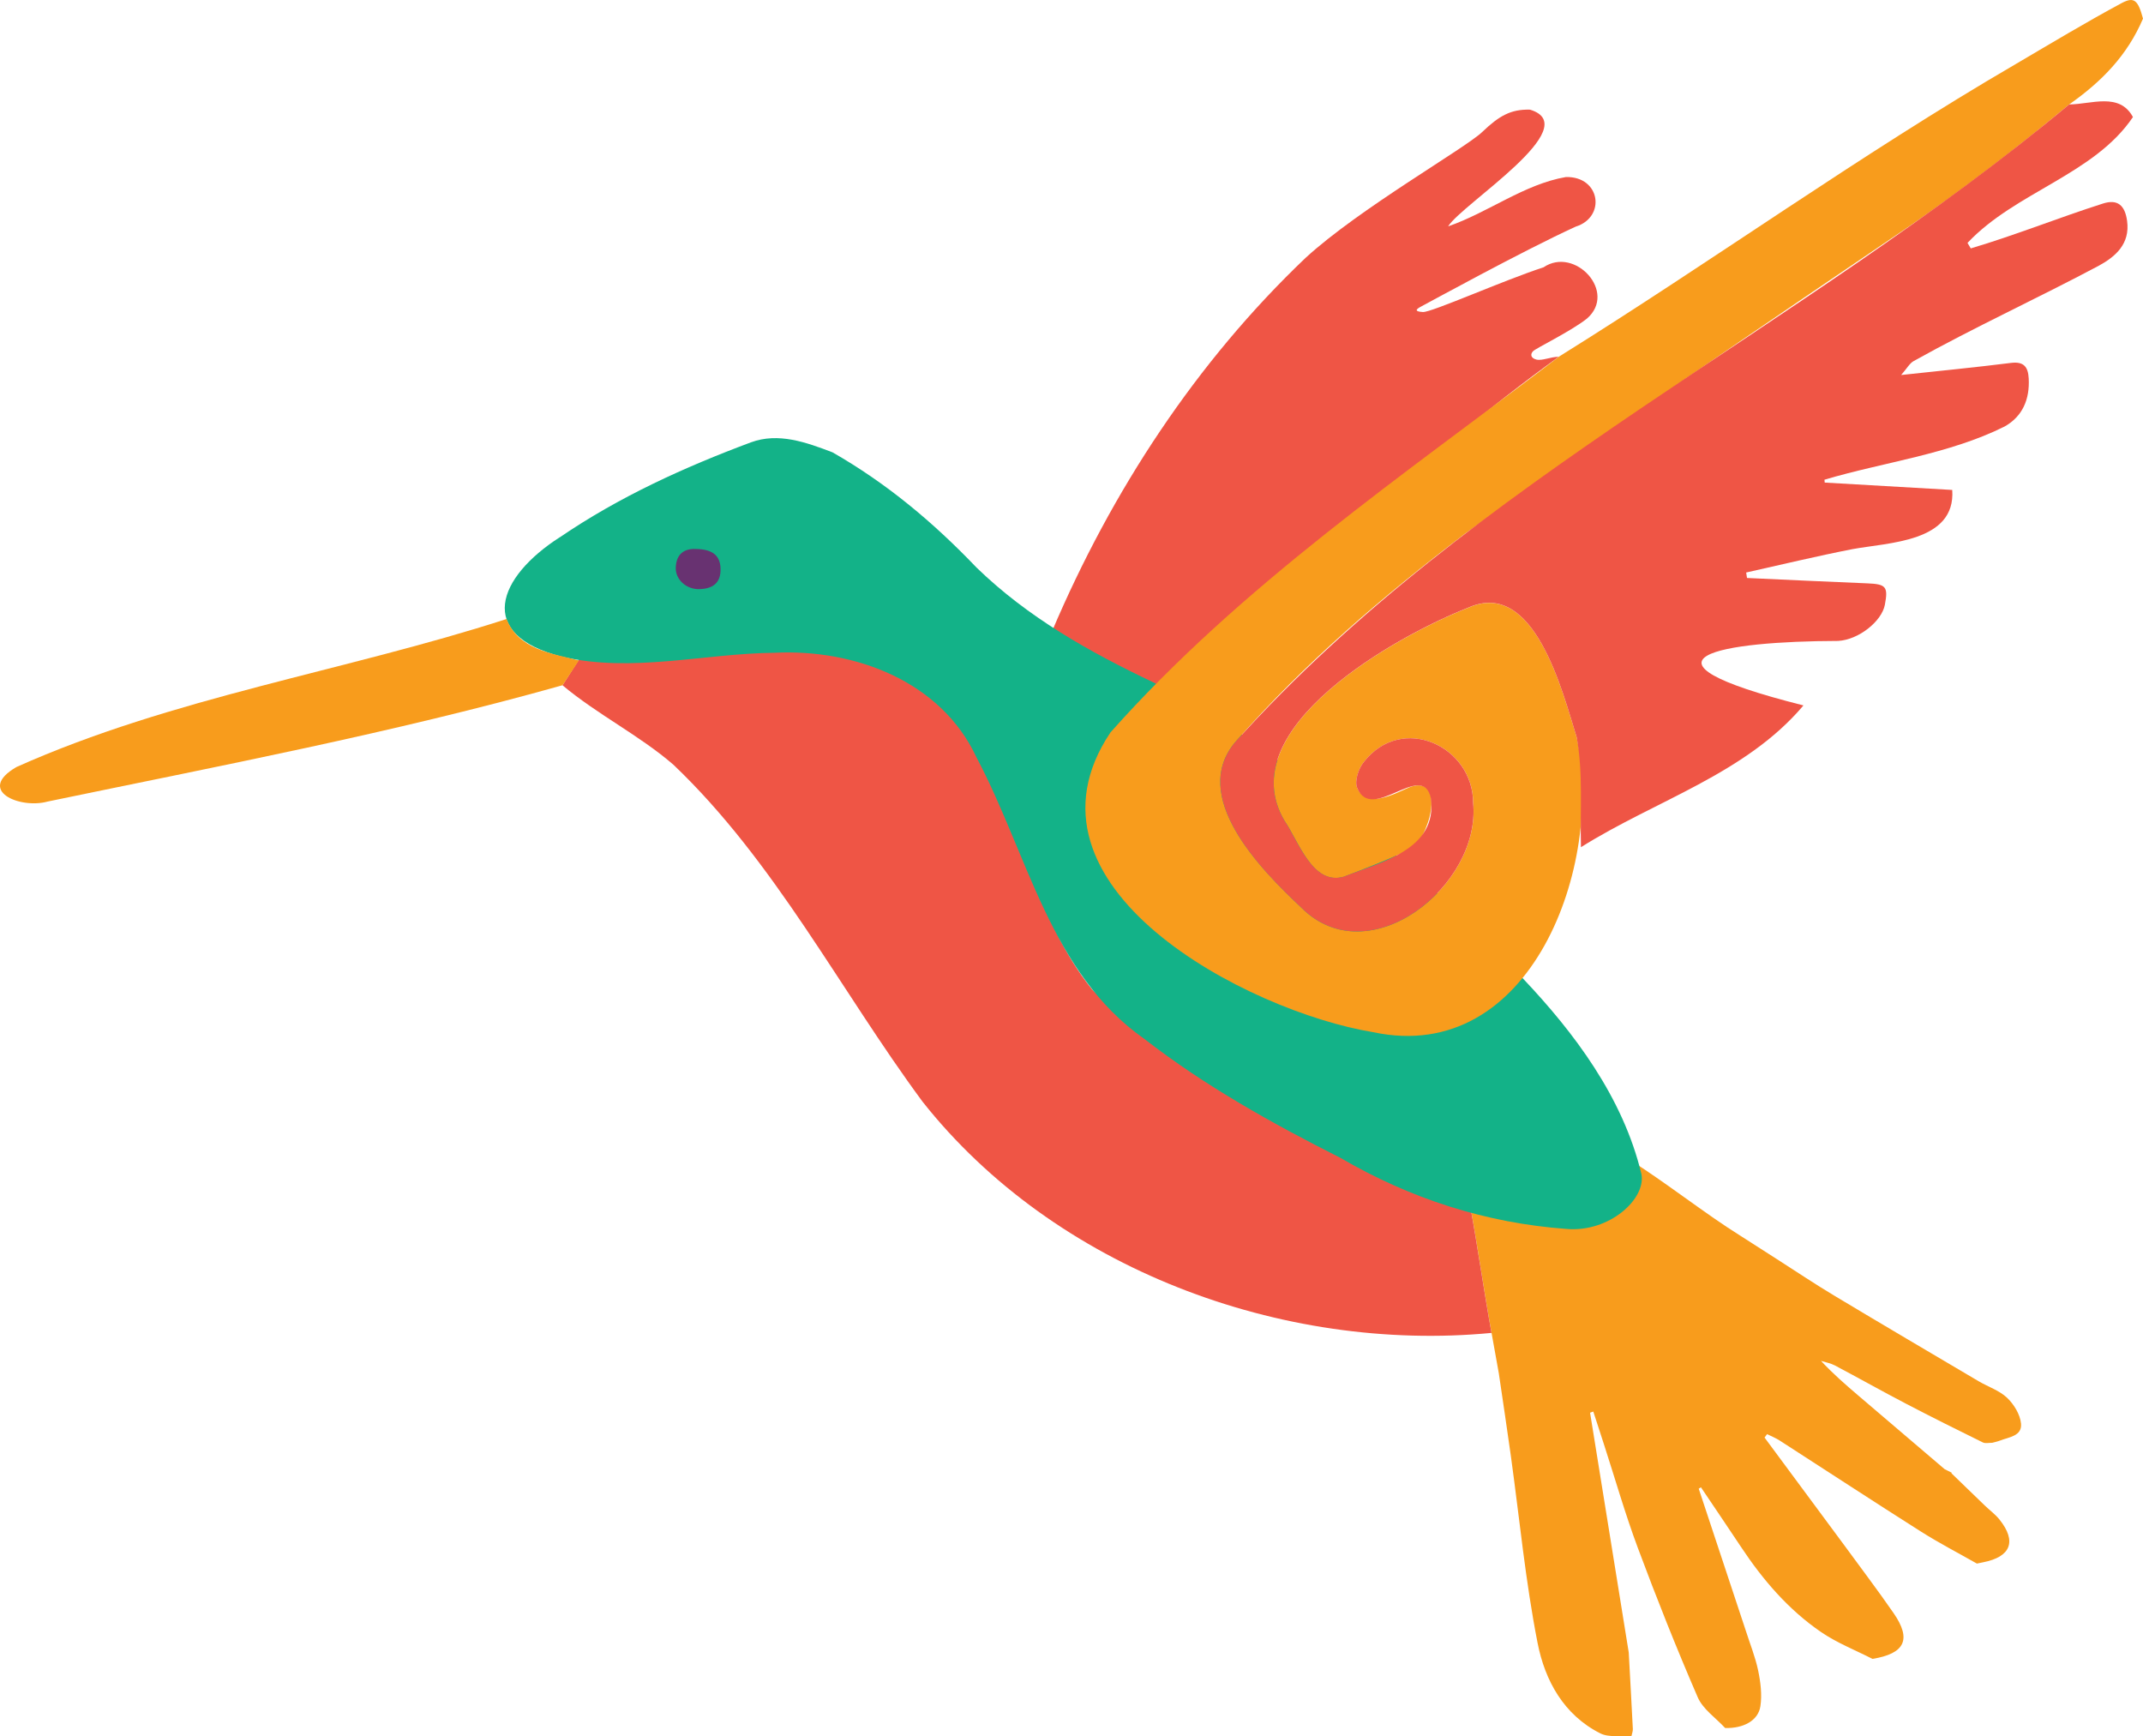
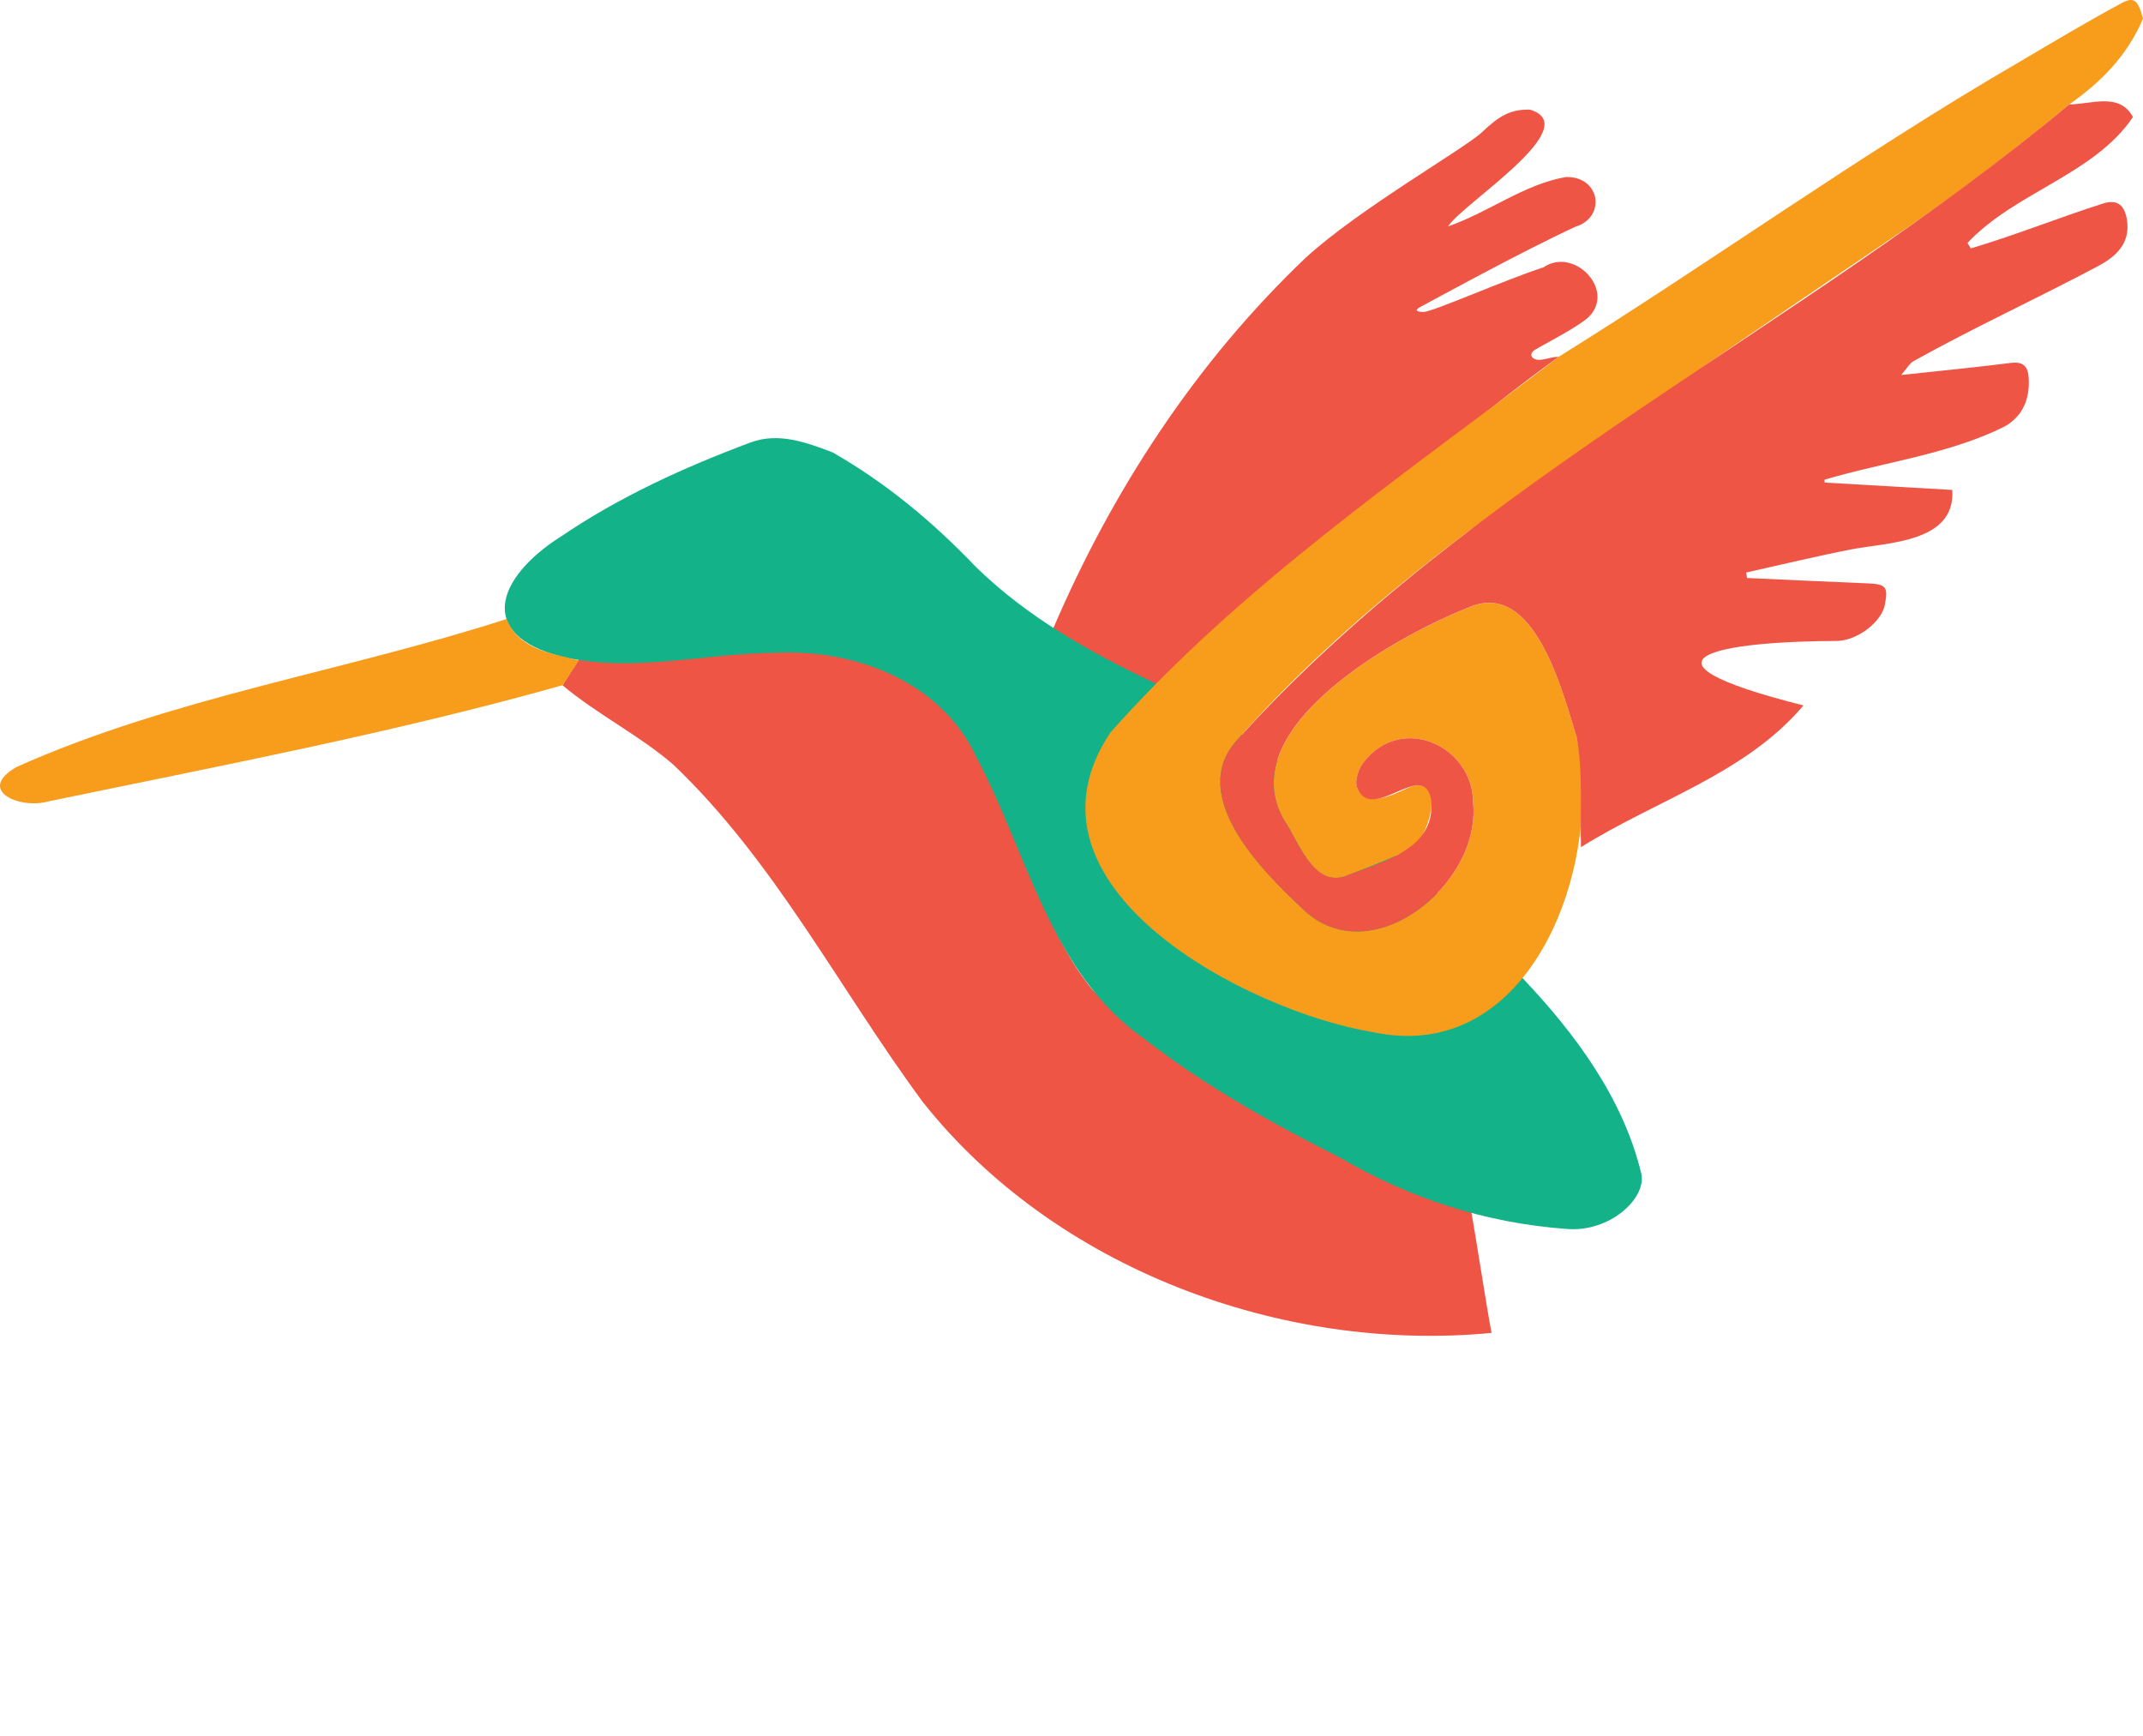
<svg xmlns="http://www.w3.org/2000/svg" viewBox="0 0 506.64 410.4">
  <defs>
    <style>.cls-1{fill:#13b288;}.cls-2{fill:#683271;}.cls-3{fill:#ef5545;}.cls-4{fill:#f89c1c;}</style>
  </defs>
  <g id="Layer_7">
-     <path class="cls-4" d="M347.52,284.7c7.61,1.12,12.58,3.11,15.33,3.44s9.15,1.89,14.24-1.19,8.21-11.96,8.33-12.69c7.71,4.8,18.06,12.89,25.77,17.69,2.97,1.91,5.94,3.81,8.91,5.71,4.48,2.86,8.89,5.83,13.45,8.56,11.38,6.83,22.81,13.55,34.24,20.3,2.24,1.32,4.89,2.17,6.72,3.91,1.62,1.54,3.08,3.93,3.29,6.08.3,2.99-2.89,3.21-5.02,4.05-.58.23-1.2.34-1.79.51-.74-.02-1.61.21-2.22-.09-6.1-3-12.18-6.03-18.21-9.18-5.62-2.93-11.14-6.04-16.75-9.01-1.01-.53-2.19-.74-3.3-1.09,2.81,3.02,5.79,5.61,8.79,8.17,6.81,5.82,13.62,11.62,20.44,17.43l1.66.83s-.04.15-.04.15c2.63,2.54,5.25,5.08,7.88,7.62,1.15,1.11,2.48,2.07,3.47,3.31,4.13,5.16,2.69,8.83-3.88,10.11-.49.1-.98.2-1.46.3-4.4-2.5-8.92-4.84-13.19-7.54-11.2-7.1-22.29-14.37-33.44-21.55-.93-.6-1.98-1.01-2.97-1.51-.2.27-.4.54-.6.81,6.24,8.43,12.49,16.87,18.73,25.3,3.94,5.4,7.99,10.72,11.79,16.22,4.29,6.2,2.66,9.56-5.01,10.8-4.06-2.08-8.39-3.77-12.13-6.33-7.75-5.3-13.79-12.35-18.96-20.16-3.12-4.71-6.31-9.38-9.46-14.07-.17.11-.35.22-.52.33,3.7,11.15,7.4,22.3,11.09,33.45,1.01,3.18,2.28,6.3,2.96,9.54.57,2.74.94,5.69.53,8.42-.51,3.43-4.04,5.29-8.34,5.16-2.21-2.4-5.26-4.44-6.48-7.27-5.04-11.63-9.73-23.43-14.16-35.31-3-8.04-5.36-16.31-8.01-24.48-.84-2.59-1.68-5.17-2.52-7.75-.25.09-.51.19-.76.28,3.05,18.89,6.09,37.78,9.14,56.67.33,6.03.67,12.06.97,18.09.03.56-.22,1.13-.33,1.69-2.47-.17-5.32.38-7.36-.65-8.67-4.37-13.09-12.53-14.82-21.32-2.88-14.61-4.28-29.5-6.33-44.27-.9-6.5-1.89-13-2.84-19.49-.57-3.19-1.15-6.39-1.72-9.58-1.7-9.3-3.4-21.09-5.1-30.38Z" />
-   </g>
+     </g>
  <g id="Layer_6">
    <path class="cls-3" d="M132.98,161.99c1.29-1.95,3.37-5.32,4.66-7.28,31.87,2.73,76.43-13.25,94.22,23.55,9.74,17.87,13.43,39.56,26.3,55.6,24.15,24.86,57.46,38.23,89.36,50.85,1.7,9.3,3.4,21.09,5.1,30.38-49.57,4.75-103.33-15.22-134.52-54.67-19.58-26.51-34.87-56.76-58.92-79.67-8.06-6.96-17.97-11.86-26.2-18.76Z" />
  </g>
  <g id="Layer_5">
    <path class="cls-3" d="M275.64,164.7c-7.94-4.1-18.88-11.61-26.82-15.71,14-32.88,33.93-63.38,59.88-88.07,12.62-11.58,37.68-25.86,41.7-29.7s6.77-5.42,11.31-5.3c13.3,4-16.07,22.29-19.35,27.59,9.46-3.27,18-9.97,27.84-11.66,8.2-.19,9.52,9.49,2.33,11.72-12.49,5.71-35.02,18.09-36.46,18.84s-1.69,1.22.32,1.35,18.94-7.45,28.53-10.57c7.4-5.03,17.51,5.86,10.25,12.13-3.86,3.05-12.09,7-12.76,7.73s-.5,1.62.83,1.95,3.39-.66,5.28-.66c-33.29,24.04-62.34,52.93-92.89,80.38Z" />
  </g>
  <g id="Layer_4">
    <path class="cls-1" d="M132.37,127c13.97-9.53,29.38-16.55,45.18-22.44,6.48-2.38,13.03-.01,19.27,2.37,12.83,7.33,23.87,16.58,34.05,27.24,12.14,11.78,26.59,19.9,41.76,27.12,38.78,19.74,75.63,57.56,87.54,70.15s23.55,27.94,27.89,46.11c1.13,5.81-7.52,13.84-17.72,12.96-19.08-1.39-36.93-7.16-53.45-16.8-16.14-8.16-31.99-16.97-46.31-28.09-22.31-15.62-27.59-43.74-39.7-66.53-8.34-18.03-28.76-25.72-47.73-24.78-16.7.16-33.7,4.81-50.3.93-20.49-5.18-15.22-18.79-.51-28.24Z" />
  </g>
  <g id="Layer_2">
    <path class="cls-4" d="M368.54,84.32c36.31-22.6,71.05-47.65,108.02-69.18,8.32-4.89,16.61-9.88,25.11-14.45,2.85-1.49,3.8-.68,4.97,3.71-3.71,8.71-9.81,14.93-17.46,20.29-12.02,10.04-24.45,19.54-37.32,28.47-35.37,24.01-70.85,47.98-105.52,73.01-19.41,14.76-37.96,30.63-54.07,48.98-11.4,12.98,5.75,30.34,15.35,39.37,15.96,16.09,42.59-5.2,40.66-24.74,0-13.36-16.77-21.2-25.82-9.68-1.27,1.51-2.25,4.5-1.61,6.11,2.27,5.2,8.88,1.39,12.64-.22,8.68-2.82,4.14,13.11-.33,14.86-5.01,2.41-10.24,4.38-15.43,6.39-7.42,2.19-10.69-8.39-14.03-13.18-12.97-21.86,26.6-43.78,43.38-50.38,15.7-7.07,22.31,19.9,25.68,30.62,6.51,30.06-10.65,77.68-48.12,69.7-29.79-4.9-86.49-34.51-62.1-70.87,30.64-34.52,69.41-60.95,106-88.79Z" />
    <path class="cls-3" d="M373.76,200.28c-.23-8.68.55-17.56-1.01-26-3.35-10.7-9.99-37.69-25.68-30.62-16.77,6.59-56.36,28.55-43.38,50.38,3.3,4.83,6.64,15.34,14.03,13.19,8.76-3.46,22.25-6.37,20.54-18.6-2.02-9.01-13.97,6.18-17.42-2.42-.65-1.6.34-4.59,1.61-6.11,9.06-11.53,25.82-3.67,25.82,9.68,1.94,19.55-24.7,40.82-40.65,24.74-9.62-8.99-26.73-26.41-15.35-39.37,55.84-61.89,133.5-97.53,196.91-150.46,5.27-.04,11.88-2.93,15.08,2.98-9.15,13.59-27.75,17.69-39.11,29.75.26.43.51.87.77,1.3,10.53-3.12,20.74-7.25,31.21-10.59,3.51-1.14,5.25.41,5.75,4.1.74,5.44-2.76,8.44-6.68,10.58-14.48,7.71-29.43,14.54-43.77,22.54-.97.53-1.58,1.72-2.97,3.3,9.42-1.02,17.71-1.82,25.96-2.86,3.1-.39,4.06,1.01,4.2,3.69.26,4.89-1.43,8.96-5.73,11.36-13.28,6.6-28.42,8.36-42.56,12.56l.06.68c10.02.58,20.04,1.15,30.15,1.74.86,12.36-15.08,12.41-23.62,14-8.41,1.64-16.74,3.66-25.1,5.52l.2,1.29c9.46.43,18.93.89,28.39,1.27,4.47.18,5.02.76,4.2,5.07-.73,3.88-6.16,8.27-11.05,8.54-27.25.07-52.47,4.08-8.2,15.25-13.69,16.22-35,22.44-52.61,33.52Z" />
    <path class="cls-4" d="M119.76,146.34c2.88,7.24,10.67,8.1,17.09,9.79-1.29,1.95-2.58,3.91-3.87,5.86-40.08,11.28-80.97,19.03-121.71,27.49-6.55,1.82-17-2.58-7.38-8.16,36.89-16.5,77.53-22.6,115.87-34.99Z" />
  </g>
  <g id="Layer_3">
-     <path class="cls-2" d="M164.47,129.78c4.2.03,5.98,1.72,5.88,5.13-.1,3.19-2.2,4.27-4.94,4.36-3.19.11-5.77-2.33-5.65-5.14.15-3.34,2.18-4.47,4.72-4.35Z" />
-   </g>
+     </g>
</svg>